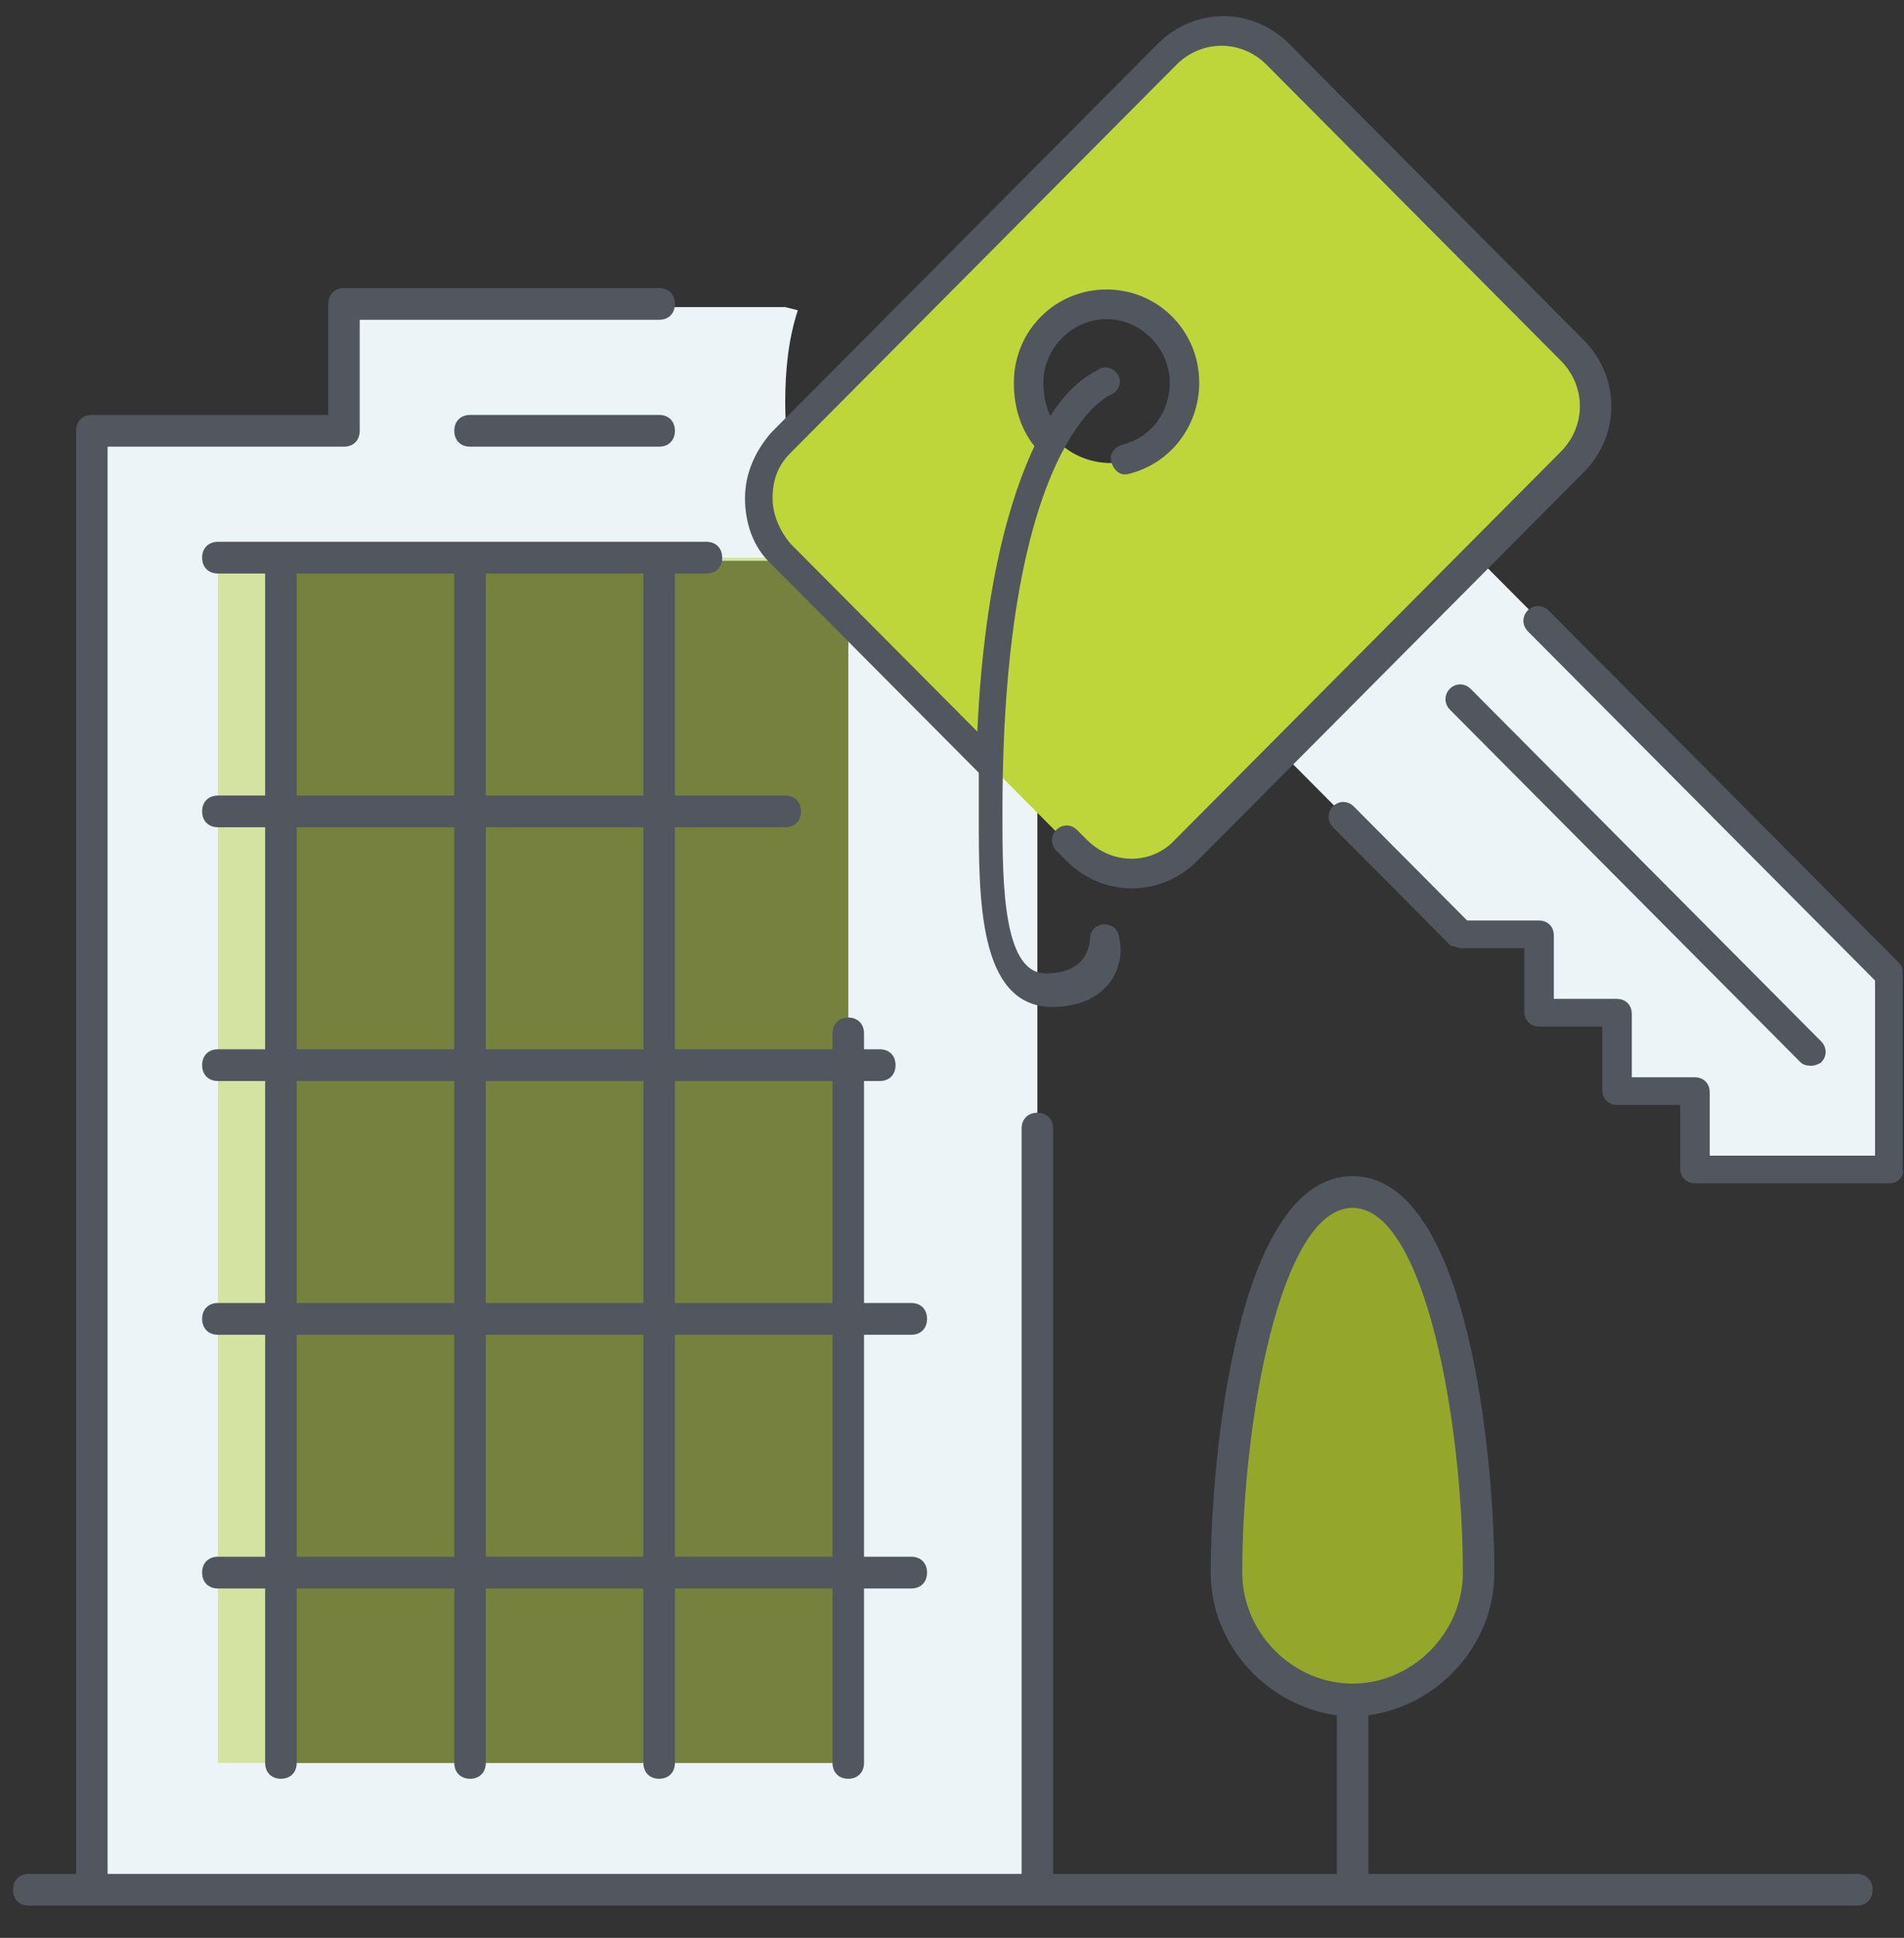
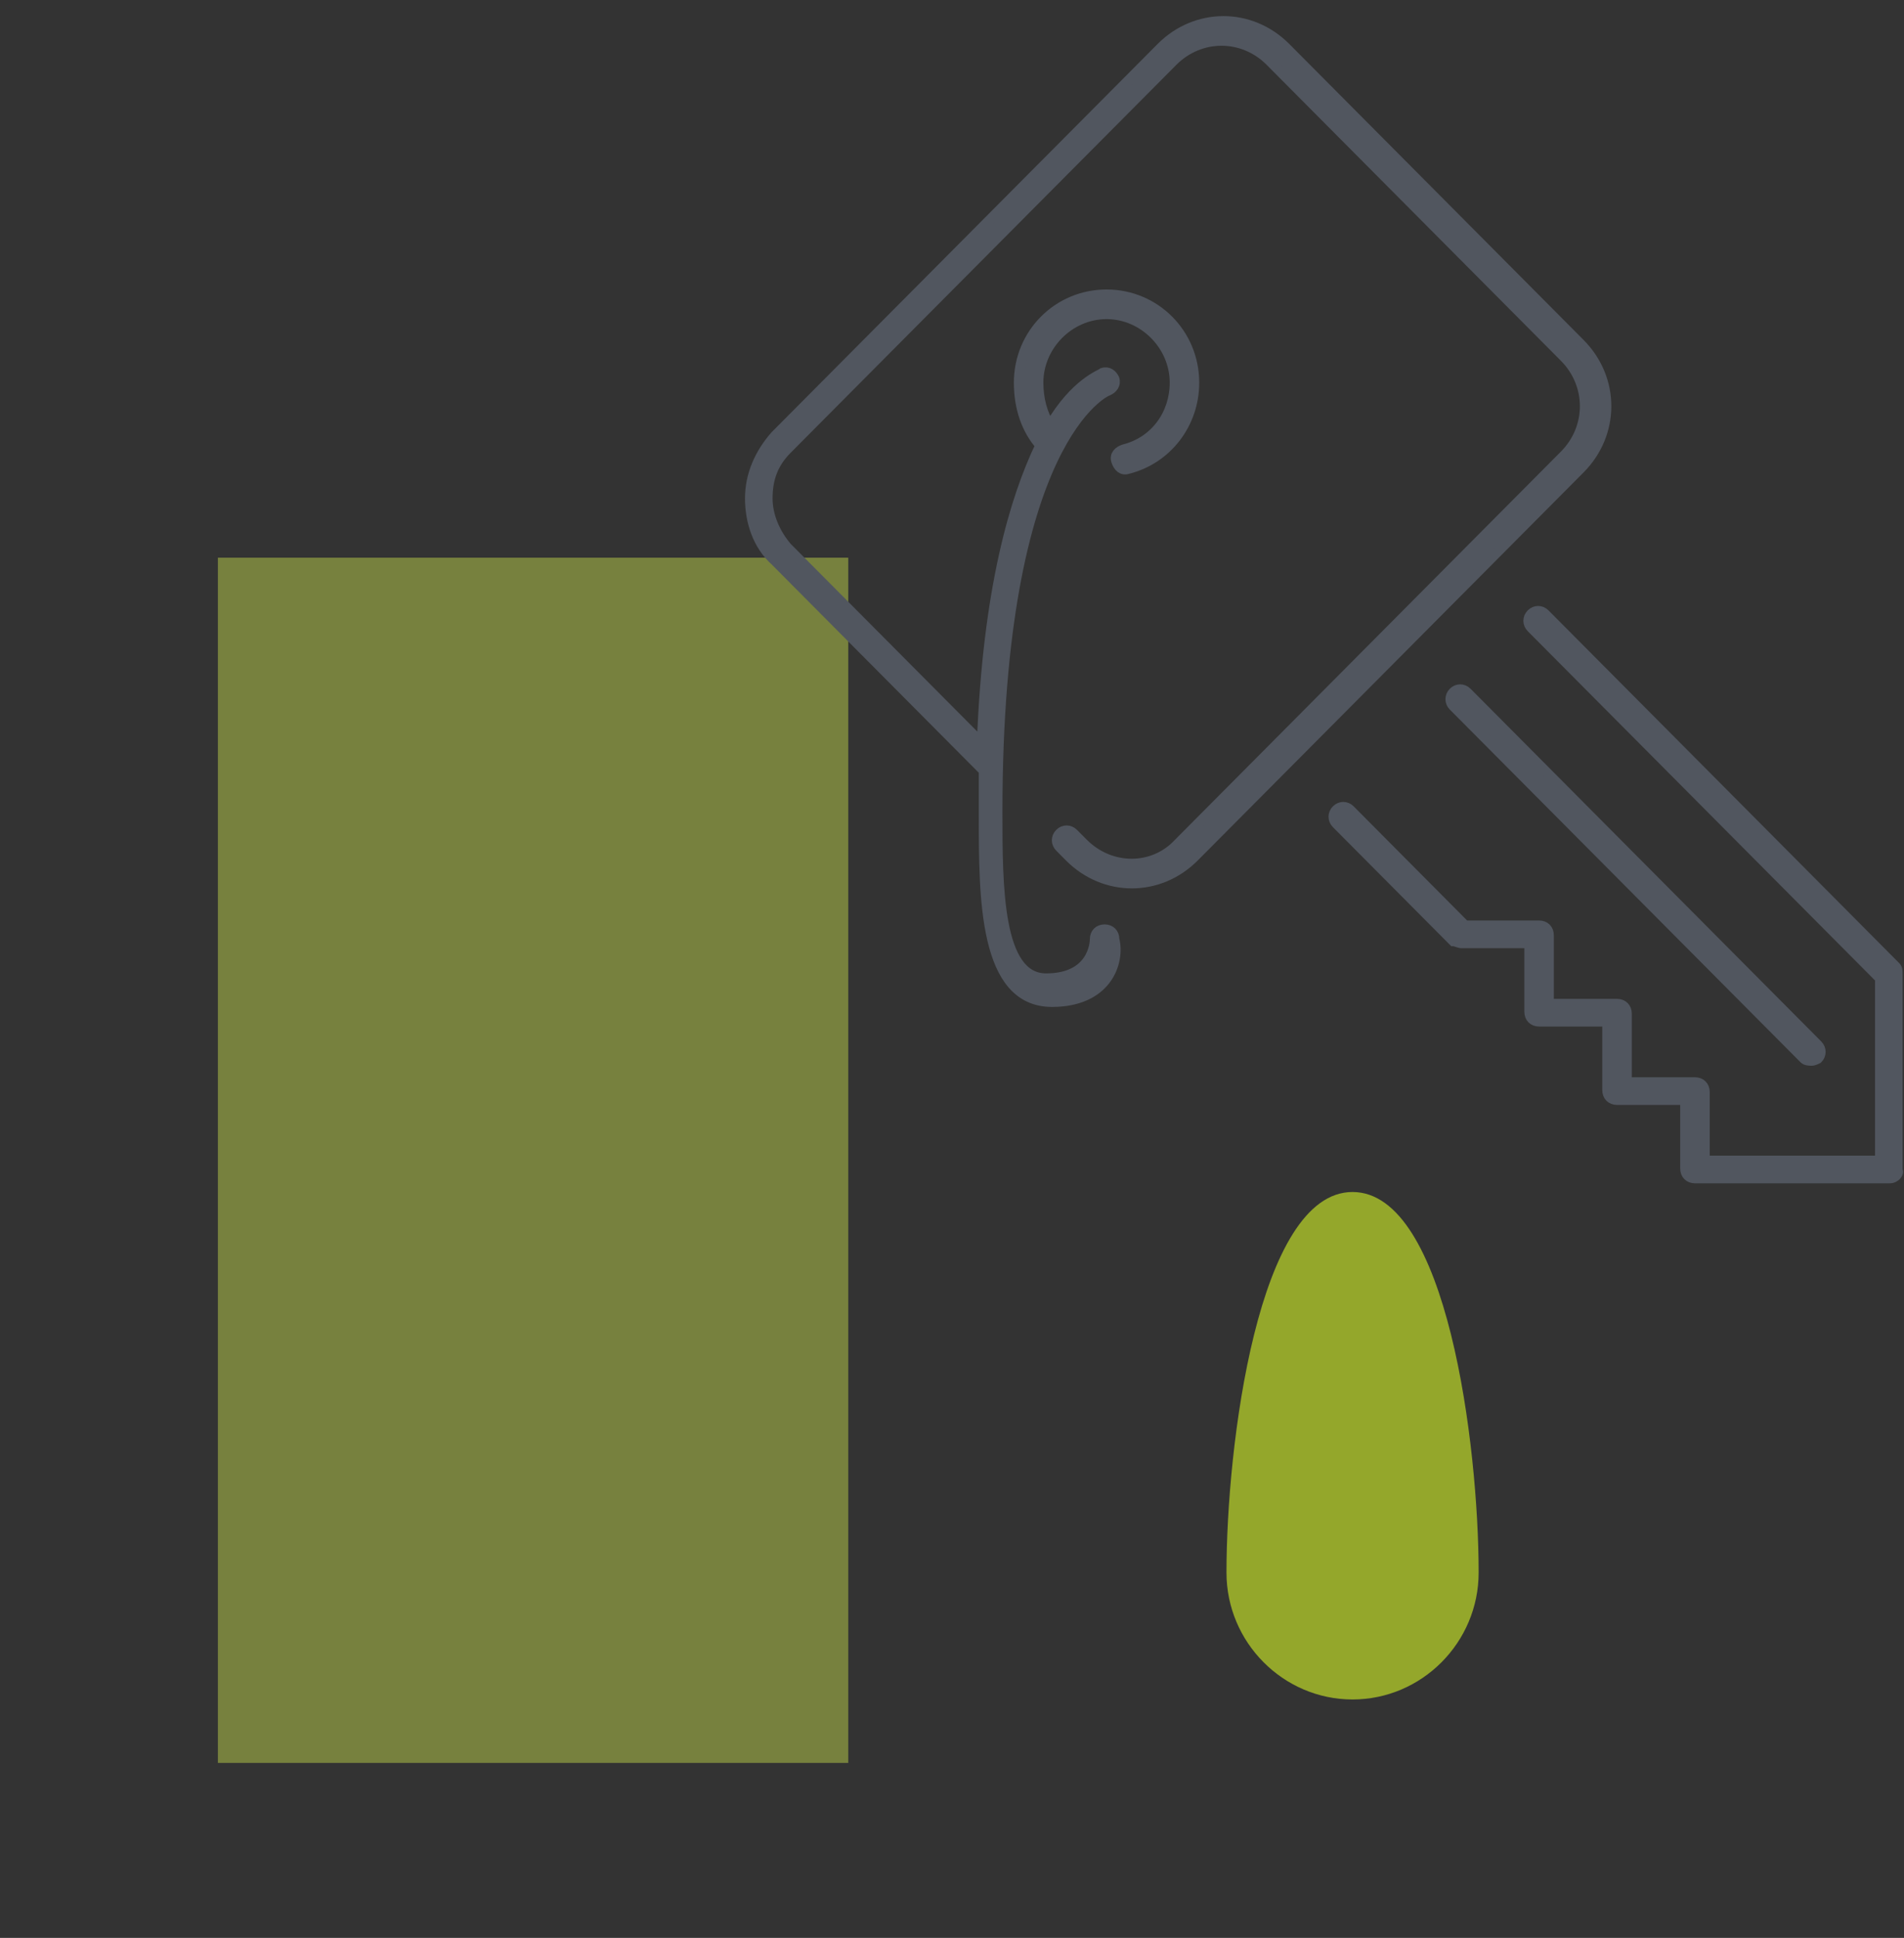
<svg xmlns="http://www.w3.org/2000/svg" width="57px" height="58px" viewBox="0 0 57 58" version="1.1">
  <rect x="0" y="0" width="57" height="58" fill="#333333" stroke="none" />
  <title>block-management-icon</title>
  <desc>Created with Sketch.</desc>
  <g id="Page-1" stroke="none" stroke-width="1" fill="none" fill-rule="evenodd">
    <g id="Residential-Property-Management" transform="translate(-217, -1990)" fill-rule="nonzero">
      <g id="block-management-icon" transform="translate(217.319, 1990.025)">
        <path d="M40.172,35.651 C43.003,35.651 43.947,43.245 43.947,47.042 C43.947,49.13 42.248,50.839 40.172,50.839 C38.097,50.839 36.398,49.13 36.398,47.042 C36.398,43.245 37.342,35.651 40.172,35.651 L40.172,35.651 Z" id="Shape" fill="#94A72B" />
-         <path d="M8.091,47.042 L8.091,52.738 L13.753,52.738 L19.414,52.738 L25.075,52.738 L25.075,47.042 L25.075,39.448 L25.075,31.854 L25.075,24.26 L25.075,17.9 C25.641,18.754 26.302,19.419 27.057,20.083 C29.038,21.602 30.265,21.887 30.265,21.887 C30.454,21.982 30.642,21.982 30.831,22.077 L30.737,22.456 L30.737,56.629 L2.43,56.629 L2.43,12.964 L9.978,12.964 L9.978,9.167 L23.188,9.167 L23.566,9.261 C23.283,10.116 23.188,11.065 23.188,12.014 C23.188,13.723 23.566,15.242 24.321,16.666 L24.132,16.761 L19.414,16.761 L13.753,16.761 L8.091,16.761 L8.091,24.355 L8.091,31.949 L8.091,39.543 L8.091,47.042 Z" id="Shape" fill="#ECF4F7" />
        <polygon id="Shape" fill-opacity="0.49" fill="#BED34A" points="6.204 52.738 25.075 52.738 25.075 16.666 6.204 16.666" />
-         <path d="M55.269,57.009 L0.543,57.009 C0.26,57.009 0.071,56.819 0.071,56.535 C0.071,56.25 0.26,56.06 0.543,56.06 L1.958,56.06 L1.958,12.869 C1.958,12.584 2.147,12.394 2.43,12.394 L9.507,12.394 L9.507,9.072 C9.507,8.787 9.695,8.597 9.979,8.597 L19.414,8.597 C19.697,8.597 19.886,8.787 19.886,9.072 C19.886,9.356 19.697,9.546 19.414,9.546 L10.45,9.546 L10.45,12.869 C10.45,13.154 10.261,13.343 9.978,13.343 L2.902,13.343 L2.902,56.06 L30.265,56.06 L30.265,33.752 C30.265,33.468 30.454,33.278 30.737,33.278 C31.02,33.278 31.209,33.468 31.209,33.752 L31.209,56.06 L39.701,56.06 L39.701,51.314 C37.625,51.029 35.926,49.225 35.926,47.042 C35.926,43.719 36.681,35.176 40.172,35.176 C43.664,35.176 44.418,43.719 44.418,47.042 C44.418,49.225 42.72,51.029 40.644,51.314 L40.644,56.06 L55.269,56.06 C55.552,56.06 55.741,56.25 55.741,56.535 C55.741,56.819 55.552,57.009 55.269,57.009 Z M40.172,36.126 C38.002,36.126 36.87,42.581 36.87,47.042 C36.87,48.845 38.38,50.364 40.172,50.364 C41.965,50.364 43.475,48.846 43.475,47.042 C43.475,42.581 42.342,36.126 40.172,36.126 Z M25.075,53.212 C24.792,53.212 24.604,53.022 24.604,52.737 L24.604,47.517 L19.886,47.517 L19.886,52.737 C19.886,53.022 19.697,53.212 19.414,53.212 C19.131,53.212 18.942,53.022 18.942,52.737 L18.942,47.517 L14.224,47.517 L14.224,52.737 C14.224,53.022 14.036,53.212 13.753,53.212 C13.47,53.212 13.281,53.022 13.281,52.737 L13.281,47.517 L8.563,47.517 L8.563,52.737 C8.563,53.022 8.374,53.212 8.091,53.212 C7.808,53.212 7.619,53.022 7.619,52.737 L7.619,47.517 L6.204,47.517 C5.921,47.517 5.732,47.327 5.732,47.042 C5.732,46.757 5.921,46.567 6.204,46.567 L7.619,46.567 L7.619,39.923 L6.204,39.923 C5.921,39.923 5.732,39.733 5.732,39.448 C5.732,39.163 5.921,38.973 6.204,38.973 L7.619,38.973 L7.619,32.329 L6.204,32.329 C5.921,32.329 5.732,32.139 5.732,31.854 C5.732,31.569 5.921,31.379 6.204,31.379 L7.619,31.379 L7.619,24.734 L6.204,24.734 C5.921,24.734 5.732,24.545 5.732,24.26 C5.732,23.975 5.921,23.785 6.204,23.785 L7.619,23.785 L7.619,17.14 L6.204,17.14 C5.921,17.14 5.732,16.95 5.732,16.666 C5.732,16.381 5.921,16.191 6.204,16.191 L20.829,16.191 C21.112,16.191 21.301,16.381 21.301,16.666 C21.301,16.95 21.112,17.14 20.829,17.14 L19.886,17.14 L19.886,23.785 L23.188,23.785 C23.471,23.785 23.66,23.975 23.66,24.26 C23.66,24.545 23.471,24.735 23.188,24.735 L19.886,24.735 L19.886,31.379 L24.604,31.379 L24.604,30.905 C24.604,30.62 24.792,30.43 25.075,30.43 C25.358,30.43 25.547,30.62 25.547,30.905 L25.547,31.379 L26.019,31.379 C26.302,31.379 26.491,31.569 26.491,31.854 C26.491,32.139 26.302,32.329 26.019,32.329 L25.547,32.329 L25.547,38.973 L26.962,38.973 C27.246,38.973 27.434,39.163 27.434,39.448 C27.434,39.733 27.246,39.923 26.962,39.923 L25.547,39.923 L25.547,46.567 L26.962,46.567 C27.246,46.567 27.434,46.757 27.434,47.042 C27.434,47.327 27.246,47.517 26.962,47.517 L25.547,47.517 L25.547,52.738 C25.547,53.022 25.358,53.212 25.075,53.212 Z M19.886,46.567 L24.604,46.567 L24.604,39.923 L19.886,39.923 L19.886,46.567 Z M14.224,46.567 L18.942,46.567 L18.942,39.923 L14.224,39.923 L14.224,46.567 Z M8.563,46.567 L13.281,46.567 L13.281,39.923 L8.563,39.923 L8.563,46.567 Z M19.886,38.973 L24.604,38.973 L24.604,32.329 L19.886,32.329 L19.886,38.973 Z M14.224,38.973 L18.942,38.973 L18.942,32.329 L14.224,32.329 L14.224,38.973 Z M8.563,38.973 L13.281,38.973 L13.281,32.329 L8.563,32.329 L8.563,38.973 Z M14.224,31.379 L18.942,31.379 L18.942,24.735 L14.224,24.735 L14.224,31.379 Z M8.563,31.379 L13.281,31.379 L13.281,24.735 L8.563,24.735 L8.563,31.379 Z M14.224,23.785 L18.942,23.785 L18.942,17.14 L14.224,17.14 L14.224,23.785 Z M8.563,23.785 L13.281,23.785 L13.281,17.14 L8.563,17.14 L8.563,23.785 Z M19.414,13.343 L13.753,13.343 C13.47,13.343 13.281,13.153 13.281,12.869 C13.281,12.584 13.47,12.394 13.753,12.394 L19.414,12.394 C19.697,12.394 19.886,12.584 19.886,12.869 C19.886,13.153 19.697,13.343 19.414,13.343 Z" id="Shape" fill="#51565F" />
        <g id="Group" transform="translate(22.302, 0.882)">
-           <polygon id="Shape" fill="#ECF4F7" points="15.813 21.69 15.872 21.748 21.121 27.027 23.454 27.027 23.454 29.373 25.787 29.373 25.787 31.719 28.121 31.719 28.121 34.065 33.953 34.065 33.953 28.2 21.704 15.883 21.646 15.825" />
-           <path d="M9.047,12.306 C9.455,12.716 10.039,12.951 10.622,12.951 C11.905,12.951 12.955,11.895 12.955,10.605 C12.955,9.315 11.905,8.259 10.622,8.259 C9.339,8.259 8.289,9.315 8.289,10.605 C8.289,11.25 8.58,11.895 9.047,12.306 M7.122,22.042 L7.122,22.042 L0.764,15.707 C-0.169,14.769 -0.169,13.303 0.764,12.364 L12.314,0.751 C13.247,-0.187 14.705,-0.187 15.638,0.751 L24.446,9.608 C25.379,10.546 25.379,12.012 24.446,12.951 L21.588,15.825 L15.755,21.69 L12.897,24.564 C11.964,25.502 10.505,25.502 9.572,24.564 L7.122,22.1 L7.064,22.1 C7.122,22.042 7.122,22.042 7.122,22.042" id="Shape" fill="#BED63A" />
-         </g>
+           </g>
        <path d="M56.256,35.241 L50.423,35.241 C50.248,35.241 50.131,35.123 50.131,34.947 L50.131,32.895 L48.09,32.895 C47.915,32.895 47.798,32.777 47.798,32.601 L47.798,30.549 L45.757,30.549 C45.582,30.549 45.465,30.431 45.465,30.255 L45.465,28.203 L43.423,28.203 C43.365,28.203 43.248,28.144 43.19,28.144 L39.69,24.625 C39.574,24.508 39.574,24.332 39.69,24.214 C39.807,24.097 39.982,24.097 40.099,24.214 L43.54,27.675 L45.757,27.675 C45.932,27.675 46.048,27.792 46.048,27.968 L46.048,30.021 L48.09,30.021 C48.265,30.021 48.382,30.138 48.382,30.314 L48.382,32.367 L50.423,32.367 C50.598,32.367 50.715,32.484 50.715,32.66 L50.715,34.713 L55.964,34.713 L55.964,29.258 L45.523,18.76 C45.407,18.643 45.407,18.467 45.523,18.349 C45.64,18.232 45.815,18.232 45.932,18.349 L56.431,28.906 C56.489,28.965 56.489,29.024 56.489,29.141 L56.489,35.006 C56.548,35.065 56.431,35.241 56.256,35.241 Z M53.923,31.722 C53.865,31.722 53.748,31.722 53.69,31.663 L43.19,21.106 C43.074,20.989 43.074,20.813 43.19,20.695 C43.307,20.578 43.482,20.578 43.599,20.695 L54.098,31.252 C54.214,31.37 54.214,31.546 54.098,31.663 C54.098,31.663 53.981,31.722 53.923,31.722 Z M31.175,29.962 C29.133,29.962 29.133,26.854 29.133,24.39 C29.133,23.921 29.133,23.511 29.133,23.041 L22.892,16.766 C22.367,16.296 22.134,15.593 22.134,14.889 C22.134,14.185 22.425,13.54 22.892,13.012 L34.441,1.399 C35.491,0.343 37.124,0.343 38.174,1.399 L46.982,10.255 C48.032,11.311 48.032,12.953 46.982,14.009 L35.432,25.622 C34.383,26.678 32.749,26.678 31.699,25.622 L31.408,25.329 C31.291,25.211 31.291,25.035 31.408,24.918 C31.524,24.801 31.699,24.801 31.816,24.918 L32.108,25.211 C32.924,26.032 34.208,26.032 34.966,25.211 L46.515,13.598 C47.332,12.777 47.332,11.487 46.515,10.666 L37.707,1.81 C36.891,0.989 35.608,0.989 34.791,1.81 L23.242,13.423 C22.833,13.833 22.659,14.302 22.659,14.889 C22.659,15.417 22.892,15.945 23.242,16.355 L29.075,22.22 C29.25,17.587 30.066,14.889 30.825,13.305 C30.416,12.836 30.183,12.191 30.183,11.428 C30.183,9.962 31.349,8.789 32.808,8.789 C34.266,8.789 35.432,9.962 35.432,11.428 C35.432,12.66 34.616,13.716 33.449,14.009 C33.274,14.068 33.158,13.95 33.099,13.774 C33.041,13.599 33.158,13.481 33.333,13.423 C34.266,13.188 34.849,12.367 34.849,11.428 C34.849,10.314 33.916,9.376 32.808,9.376 C31.699,9.376 30.766,10.314 30.766,11.428 C30.766,11.898 30.883,12.367 31.116,12.719 C31.874,11.428 32.633,11.194 32.691,11.135 C32.866,11.077 32.983,11.194 33.041,11.311 C33.099,11.487 32.983,11.604 32.866,11.663 C32.808,11.663 29.541,13.071 29.541,24.273 C29.541,26.502 29.541,29.258 30.999,29.258 C32.399,29.258 32.458,28.203 32.458,28.085 C32.458,27.909 32.574,27.792 32.749,27.792 L32.749,27.792 C32.924,27.792 33.041,27.909 33.041,28.085 C33.216,28.789 32.808,29.962 31.175,29.962 Z" id="Shape" stroke="#51565F" stroke-width="0.3" fill="#51565F" />
      </g>
    </g>
  </g>
</svg>